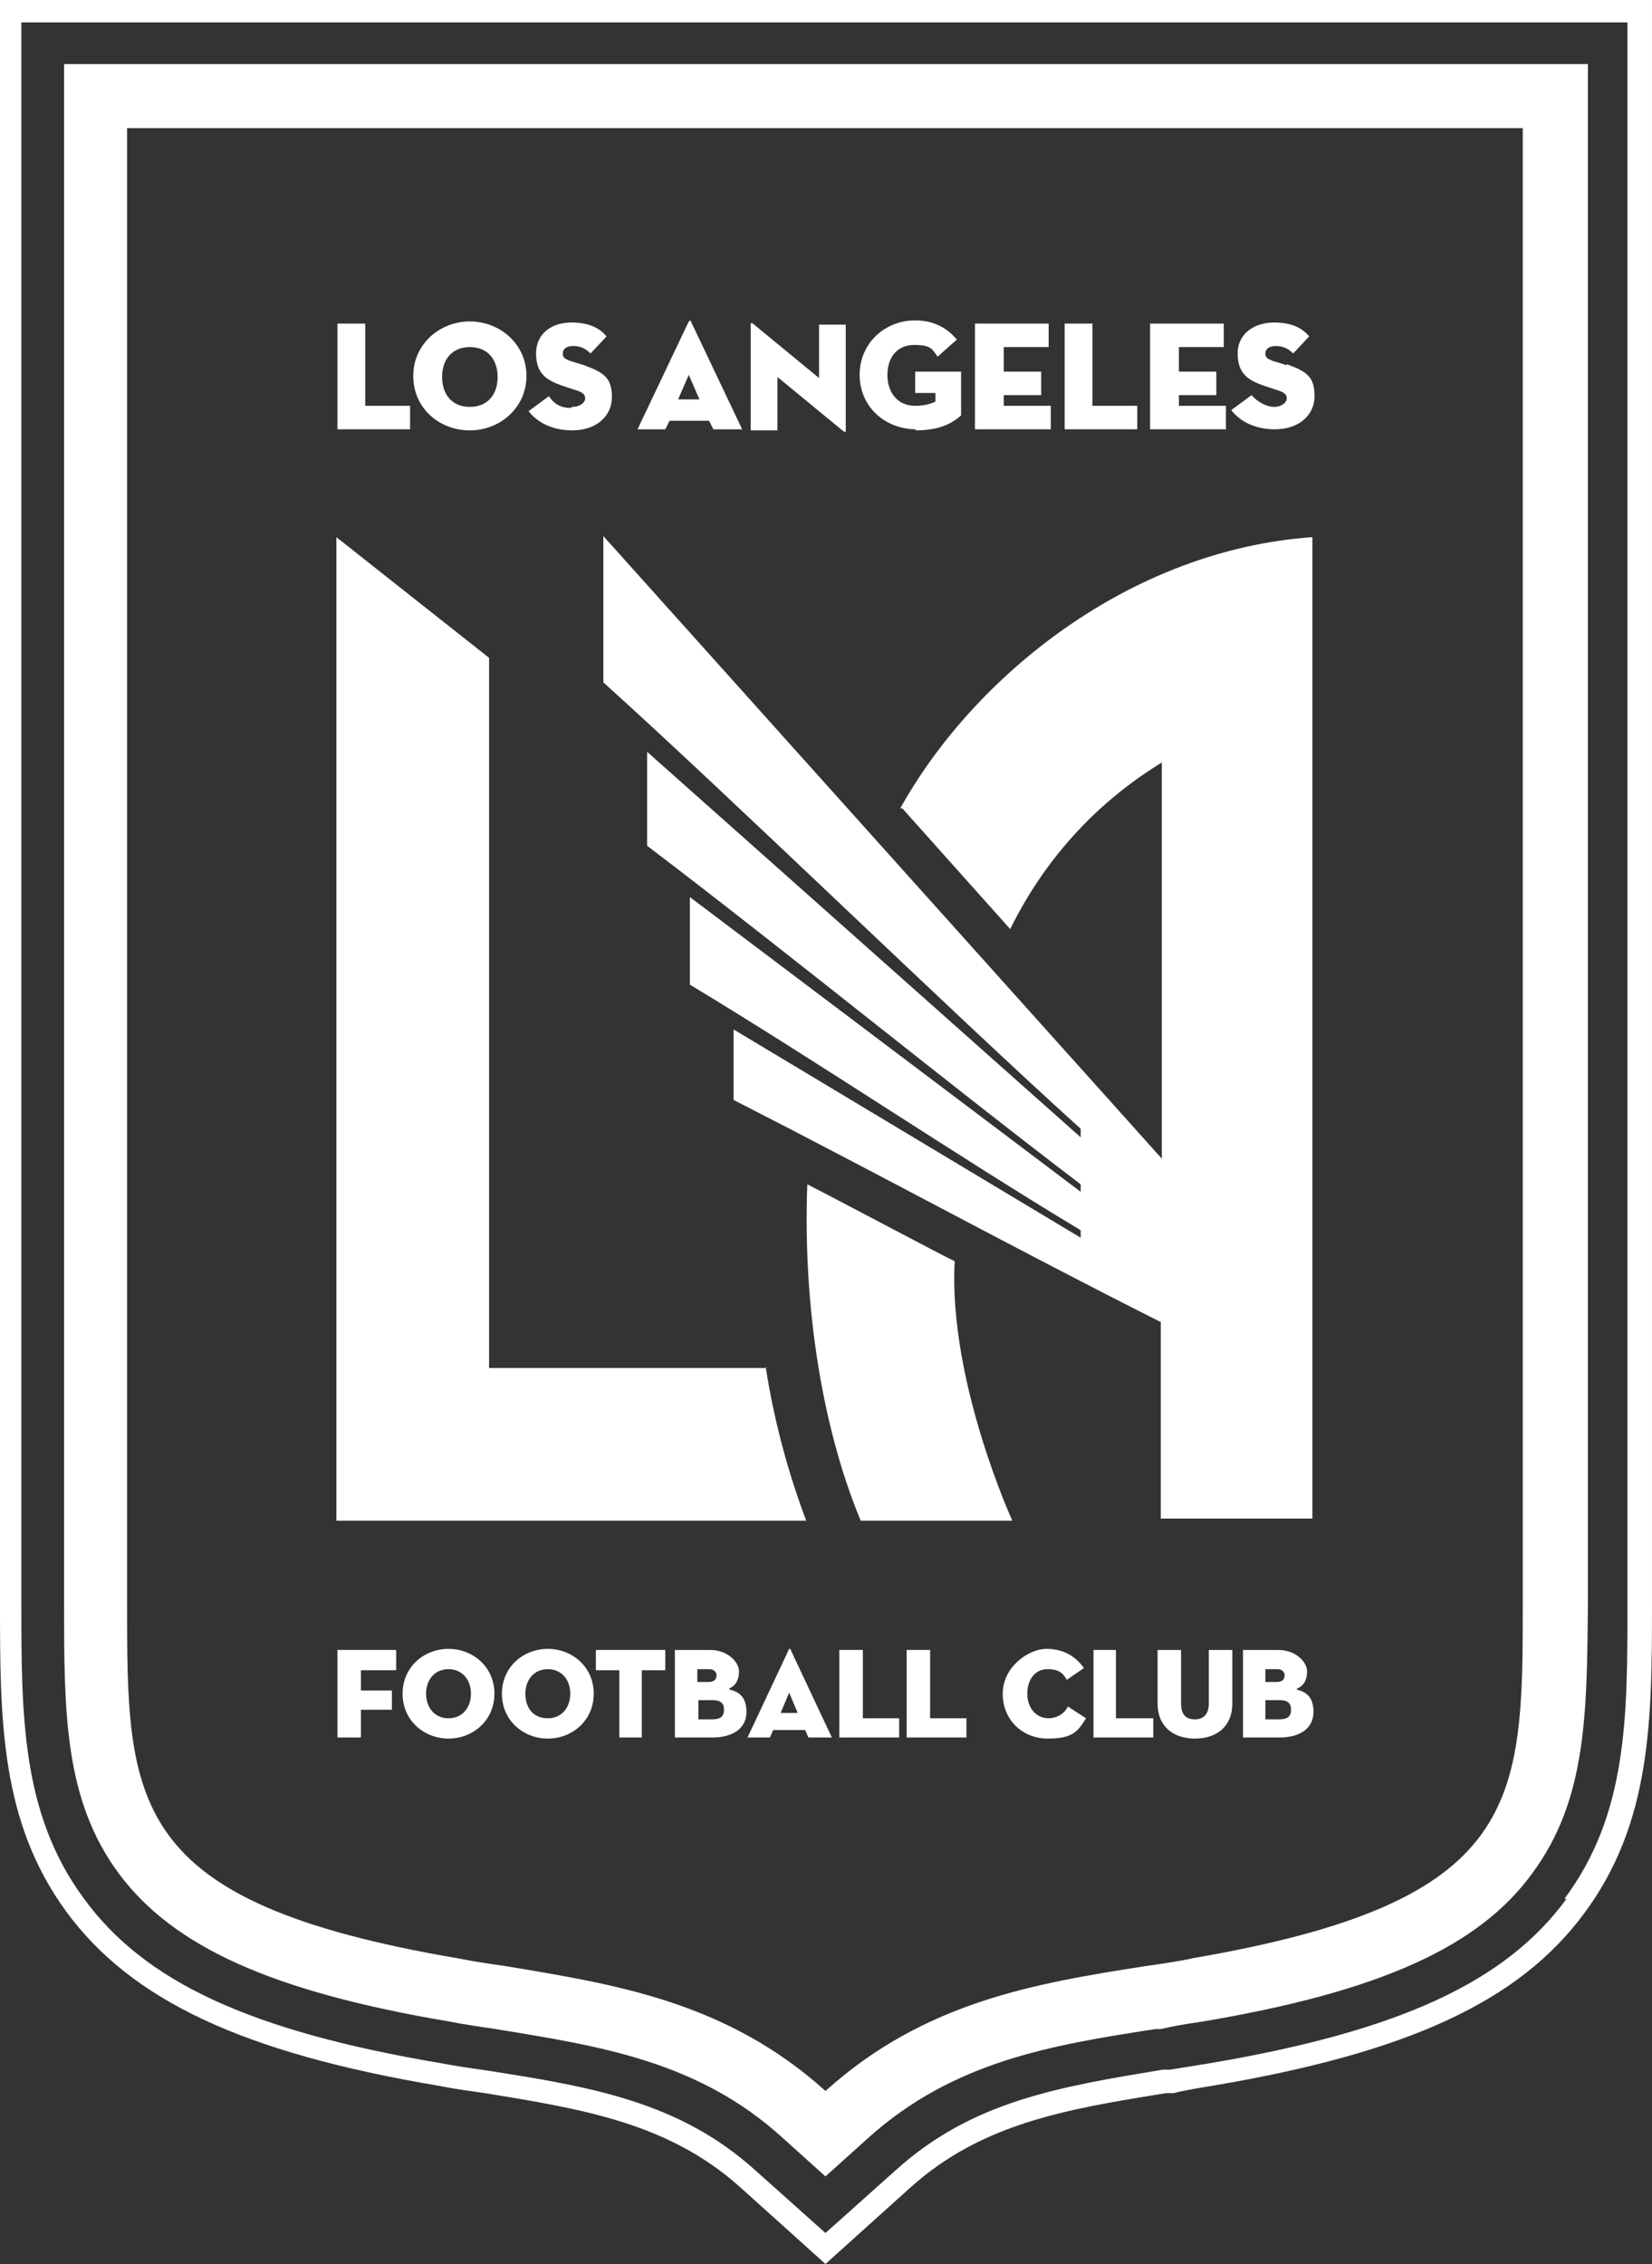
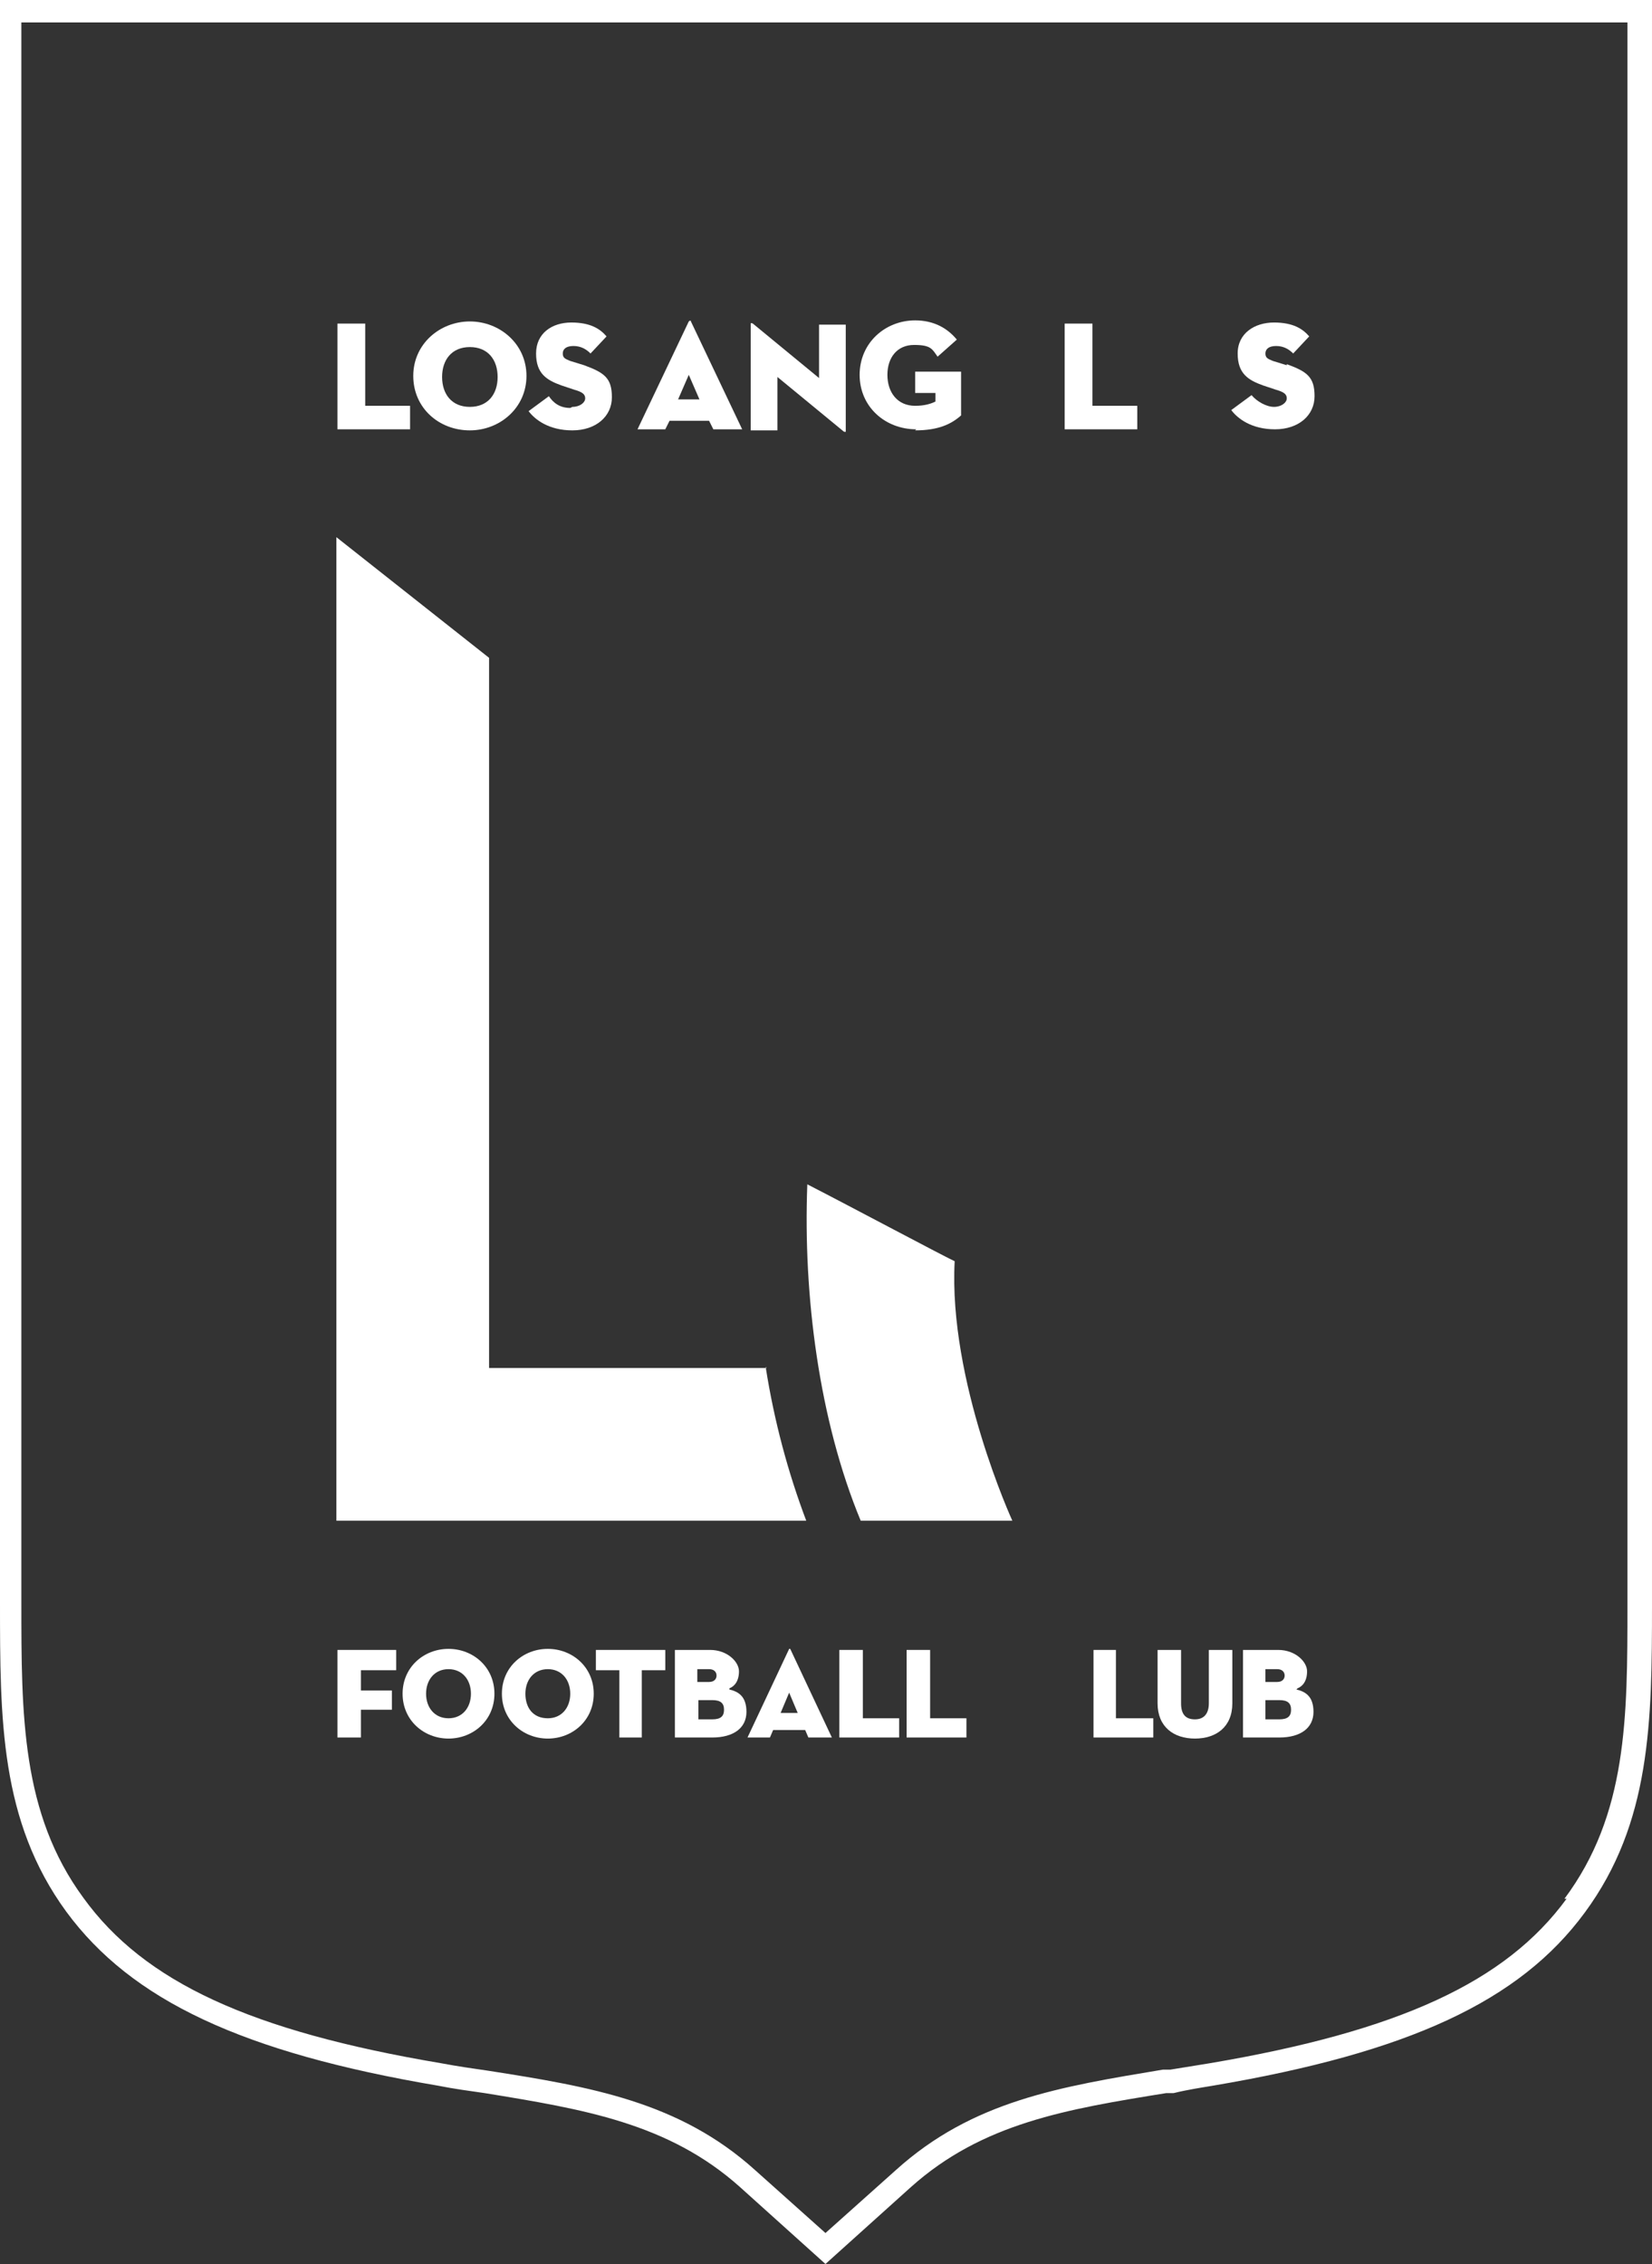
<svg xmlns="http://www.w3.org/2000/svg" id="Layer_2" viewBox="0 0 154.7 212">
  <rect x="0" y="0" width="154.7" height="212" fill="#333333" stroke="none" />
  <defs>
    <style>      .st0 {        fill: #fff;      }    </style>
  </defs>
  <g id="Layer_1-2">
    <g>
-       <path class="st0" d="M111.6,183.4c-1.5.3-2.9.5-4.3.7-10.2,1.6-20.7,3.3-30,11.7-9.3-8.4-19.8-10-30-11.7-1.4-.2-2.8-.4-4.3-.7-31.2-5.3-31.1-14.5-31.1-33.5V12h130.7v137.9c0,19,0,28.2-31.1,33.5M6,6v144c0,10.3,0,18.5,5.1,25.4,5.1,6.9,14.4,11.1,31,13.9,1.5.3,3,.5,4.3.7,9.8,1.6,19,3,26.9,10.2l4,3.6,4-3.6c8-7.2,17.2-8.7,26.9-10.2h.5c1.3-.3,2.5-.5,3.9-.7,16.6-2.8,25.9-7,30.9-13.9,5.1-6.9,5.1-15,5.2-25.2V6H6Z" />
      <polygon class="st0" points="38.4 38 34.2 38 34.2 30.3 31.6 30.3 31.6 40.2 38.4 40.2 38.4 38" />
      <path class="st0" d="M44,32.5c1.7,0,2.6,1.2,2.6,2.8s-.9,2.8-2.6,2.8-2.6-1.2-2.6-2.8.9-2.8,2.6-2.8M44,40.3c2.8,0,5.3-2.1,5.3-5.1s-2.5-5.1-5.3-5.1-5.3,2.1-5.3,5.1,2.4,5.1,5.3,5.1" />
      <path class="st0" d="M53.4,38.2c-1,0-1.6-.5-2-1.1l-1.9,1.4c.6.8,1.9,1.8,4.1,1.8s3.7-1.3,3.7-3.1-.7-2.3-2.6-3l-1.3-.4c-.5-.2-.7-.3-.7-.7s.3-.7,1-.7,1.2.3,1.6.7l1.5-1.6c-.6-.7-1.5-1.3-3.3-1.3s-3.3,1-3.3,2.9,1,2.5,2.4,3l1.2.4c.7.2,1,.4,1,.8s-.5.8-1.2.8" />
      <path class="st0" d="M64.5,35.1l1,2.3h-2l1-2.3h0ZM62.7,39.4h3.7l.4.8h2.7l-4.8-10.1c0-.1-.1-.1-.2,0l-4.8,10.1h2.6l.4-.8h0Z" />
      <path class="st0" d="M72.8,35.3l6.2,5.1c.2.1.2,0,.2,0v-10h-2.5v5l-6.2-5.1c-.2-.1-.2,0-.2,0v10h2.5v-4.9h0Z" />
      <path class="st0" d="M85.7,40.3c2.2,0,3.4-.6,4.3-1.4v-4.1h-4.3v2h1.9v.8c-.4.2-1,.4-1.9.4-1.7,0-2.6-1.3-2.6-2.9s.9-2.8,2.5-2.8,1.7.4,2.2,1.1l1.8-1.6c-.9-1.1-2.2-1.8-3.9-1.8-2.8,0-5.2,2.1-5.2,5.1s2.4,5.1,5.3,5.1" />
-       <polygon class="st0" points="98.4 38 94 38 94 37 97.5 37 97.5 34.8 94 34.8 94 32.5 98.2 32.5 98.2 30.3 91.3 30.3 91.3 40.2 98.4 40.2 98.4 38" />
      <polygon class="st0" points="106.5 38 102.3 38 102.3 30.3 99.7 30.3 99.7 40.2 106.5 40.2 106.5 38" />
-       <polygon class="st0" points="114.8 38 110.4 38 110.4 37 113.9 37 113.9 34.8 110.4 34.8 110.4 32.5 114.6 32.5 114.6 30.3 107.7 30.3 107.7 40.2 114.8 40.2 114.8 38" />
      <path class="st0" d="M120.5,34.2l-1.3-.4c-.5-.2-.7-.3-.7-.7s.3-.7,1-.7,1.2.3,1.6.7l1.5-1.6c-.6-.7-1.5-1.3-3.3-1.3s-3.4,1-3.4,2.9,1,2.5,2.4,3l1.2.4c.7.2,1,.4,1,.8s-.5.8-1.2.8-1.6-.5-2.1-1.1l-1.9,1.4c.6.8,1.9,1.8,4.1,1.8s3.7-1.3,3.7-3.1-.7-2.3-2.6-3" />
      <polygon class="st0" points="31.6 162.7 33.8 162.7 33.8 160.1 36.7 160.1 36.7 158.3 33.8 158.3 33.8 156.4 37.1 156.4 37.1 154.5 31.6 154.5 31.6 162.7" />
      <path class="st0" d="M42,160.9c-1.3,0-2.1-1-2.1-2.3s.8-2.3,2.1-2.3,2.1,1,2.1,2.3-.8,2.3-2.1,2.3M42,154.4c-2.3,0-4.3,1.7-4.3,4.2s2,4.2,4.3,4.2,4.3-1.7,4.3-4.2-2-4.2-4.3-4.2" />
      <path class="st0" d="M51.3,160.9c-1.4,0-2.1-1-2.1-2.3s.8-2.3,2.1-2.3,2.1,1,2.1,2.3-.8,2.3-2.1,2.3M51.3,154.4c-2.3,0-4.3,1.7-4.3,4.2s2,4.2,4.3,4.2,4.3-1.7,4.3-4.2-2-4.2-4.3-4.2" />
      <polygon class="st0" points="55.8 156.4 58 156.4 58 162.7 60.1 162.7 60.1 156.4 62.3 156.4 62.3 154.5 55.8 154.5 55.8 156.4" />
      <path class="st0" d="M66.7,161h-1.3v-1.8h1.3c.8,0,1.1.3,1.1.9s-.3.9-1.1.9M65.3,156.3h1.1c.5,0,.7.3.7.6s-.2.6-.7.6h-1.1v-1.3h0ZM68.3,158.1c.5-.2.9-.7.9-1.6s-1.1-2-2.7-2h-3.3v8.2h3.5c2,0,3.2-.9,3.2-2.4s-.8-1.9-1.6-2.1" />
      <path class="st0" d="M73.1,160.4l.8-1.9.8,1.9h-1.6ZM73.9,154.4l-3.9,8.3h2.1l.3-.7h3l.3.7h2.2l-3.9-8.3c0,0-.1,0-.2,0" />
      <polygon class="st0" points="80.8 154.5 78.6 154.5 78.6 162.7 84.2 162.7 84.2 160.9 80.8 160.9 80.8 154.5" />
      <polygon class="st0" points="87.1 154.5 84.9 154.5 84.9 162.7 90.5 162.7 90.5 160.9 87.1 160.9 87.1 154.5" />
-       <path class="st0" d="M98.2,160.9c-1.2,0-2-1-2-2.3s.7-2.3,1.9-2.3,1.5.5,1.8,1l1.6-1.1c-.7-1-1.8-1.8-3.5-1.8s-4.1,1.7-4.1,4.2,1.9,4.2,4.2,4.2,2.8-.6,3.6-1.9l-1.7-1.1c-.3.6-.9,1.1-1.9,1.1" />
      <polygon class="st0" points="104.5 154.5 102.4 154.5 102.4 162.7 108 162.7 108 160.9 104.5 160.9 104.5 154.5" />
      <path class="st0" d="M113.2,159.5c0,.9-.4,1.5-1.3,1.5s-1.3-.5-1.3-1.5v-5h-2.2v5c0,2.2,1.5,3.3,3.5,3.3s3.5-1.1,3.5-3.3v-5h-2.2v5h0Z" />
      <path class="st0" d="M119.8,161h-1.3v-1.8h1.3c.8,0,1.1.3,1.1.9s-.3.9-1.1.9M118.5,156.3h1.1c.5,0,.7.3.7.6s-.2.6-.7.6h-1.1v-1.3h0ZM121.5,158.1c.5-.2.9-.7.9-1.6s-1.1-2-2.7-2h-3.3v8.2h3.4c2,0,3.2-.9,3.2-2.4s-.8-1.9-1.6-2.1" />
      <path class="st0" d="M71.8,128.1h-26V61.6l-14.3-11.3v92.1h44c-1.7-4.5-3-9.3-3.8-14.4" />
      <path class="st0" d="M75.6,110.9c-.4,10.4,1.1,22.1,5,31.5h14.2s-6-13.1-5.4-24.3c-.9-.4-9.9-5.2-13.8-7.2" />
-       <path class="st0" d="M84.5,75.7l10.1,11.3c3.2-6.5,8-11.8,14.2-15.6v37.1l-52.3-58.3v13.7c12.1,10.9,32.3,30.6,44.7,41.8v.8l-40.6-36.1v8.8h0c12.4,9.4,28.1,22.2,40.6,31.7v.7l-36.6-27.6v8.2c12.1,7.3,24.8,15.9,36.6,23v.7l-32.5-19.5v6.6c14.1,7.2,26.1,13.8,40,20.8v18.4h14.2V50.3c-17.1,1.2-31.7,13-38.6,25.4" />
      <path class="st0" d="M146.7,177.8c-5.7,7.8-15.7,12.4-33.4,15.4-1.2.2-2.5.4-3.7.6h-.7c-9.6,1.6-17.8,2.9-25,9.4l-6.6,5.9-6.6-5.9c-7.1-6.4-15.4-7.8-25-9.3-1.4-.2-2.8-.4-4.4-.7-17.8-3-27.8-7.6-33.5-15.5-5.8-7.9-5.8-17.1-5.8-27.7V2.1h150.4v148.2c0,10.5,0,19.6-5.9,27.5M154.6,0H0v150c0,11,0,20.5,6.2,29,6.1,8.3,16.5,13.2,34.8,16.3,1.5.3,3,.5,4.4.7,9.2,1.5,17.2,2.8,23.9,8.8l8,7.2,8-7.2c6.7-6,14.6-7.3,23.9-8.8h.7c1.2-.3,2.5-.5,3.7-.7,18.3-3.1,28.7-7.9,34.8-16.2,6.2-8.4,6.3-17.9,6.3-28.8V0c0,0,0,0,0,0Z" />
    </g>
  </g>
</svg>